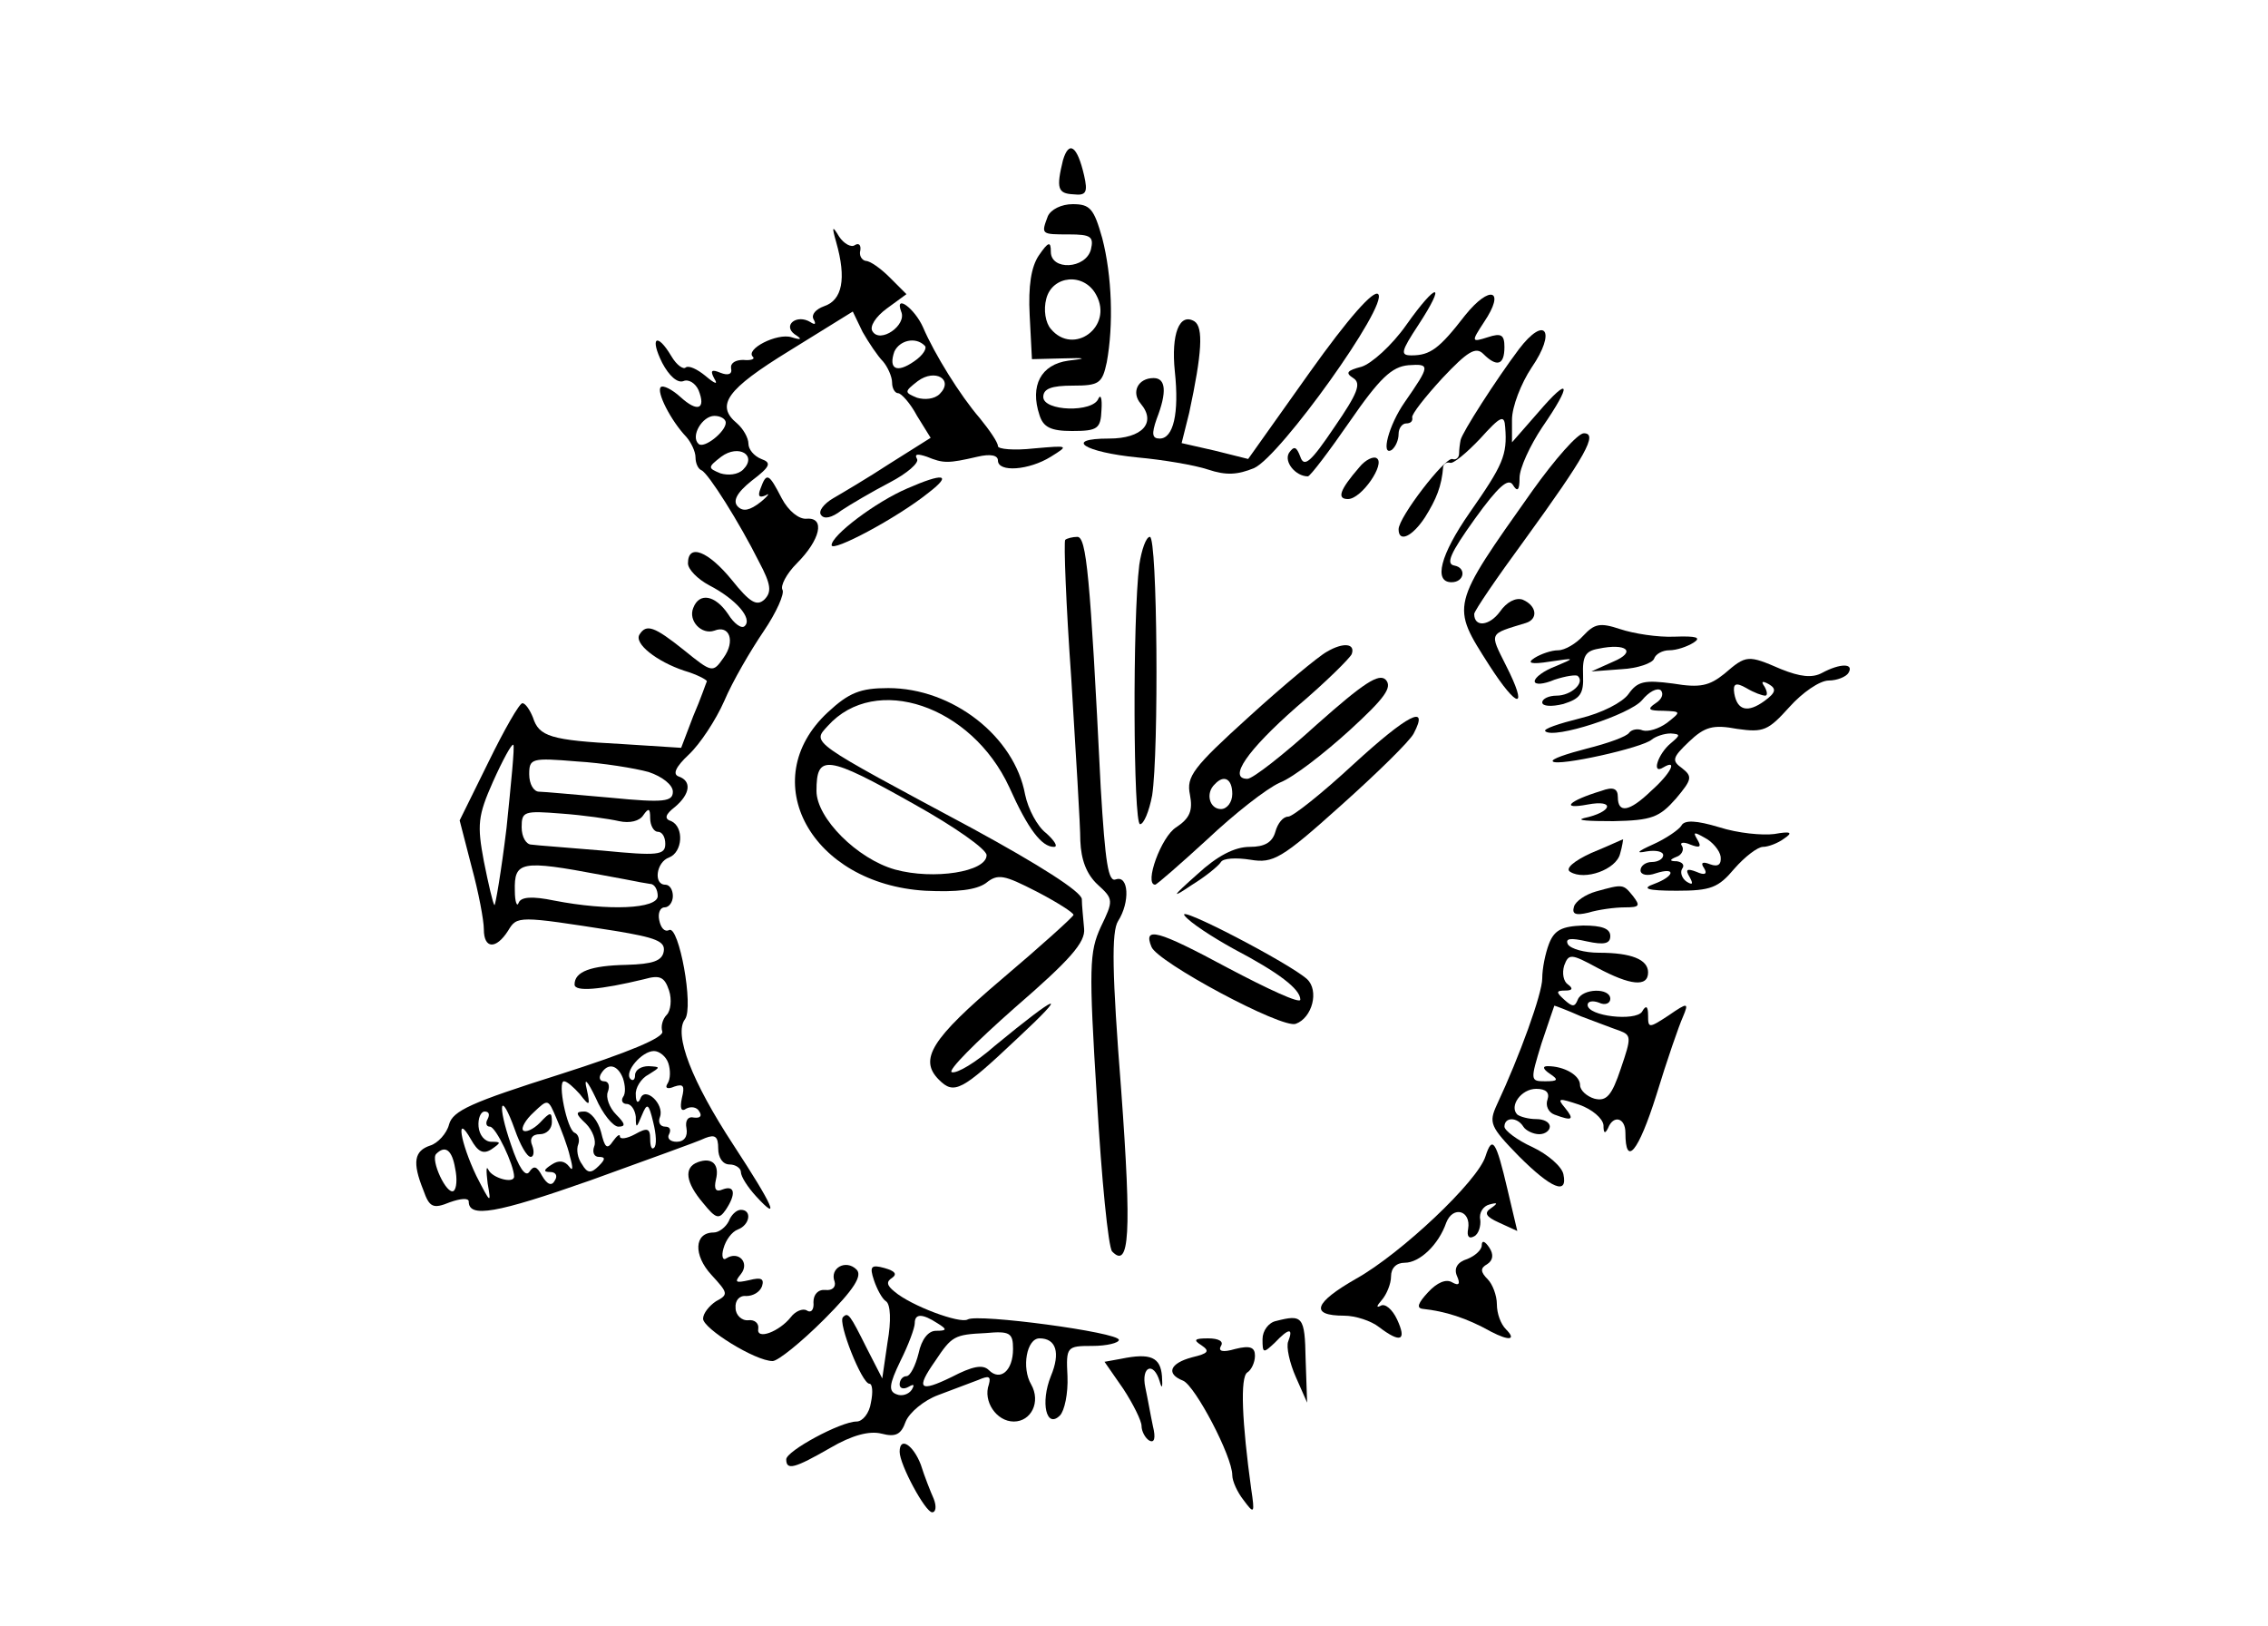
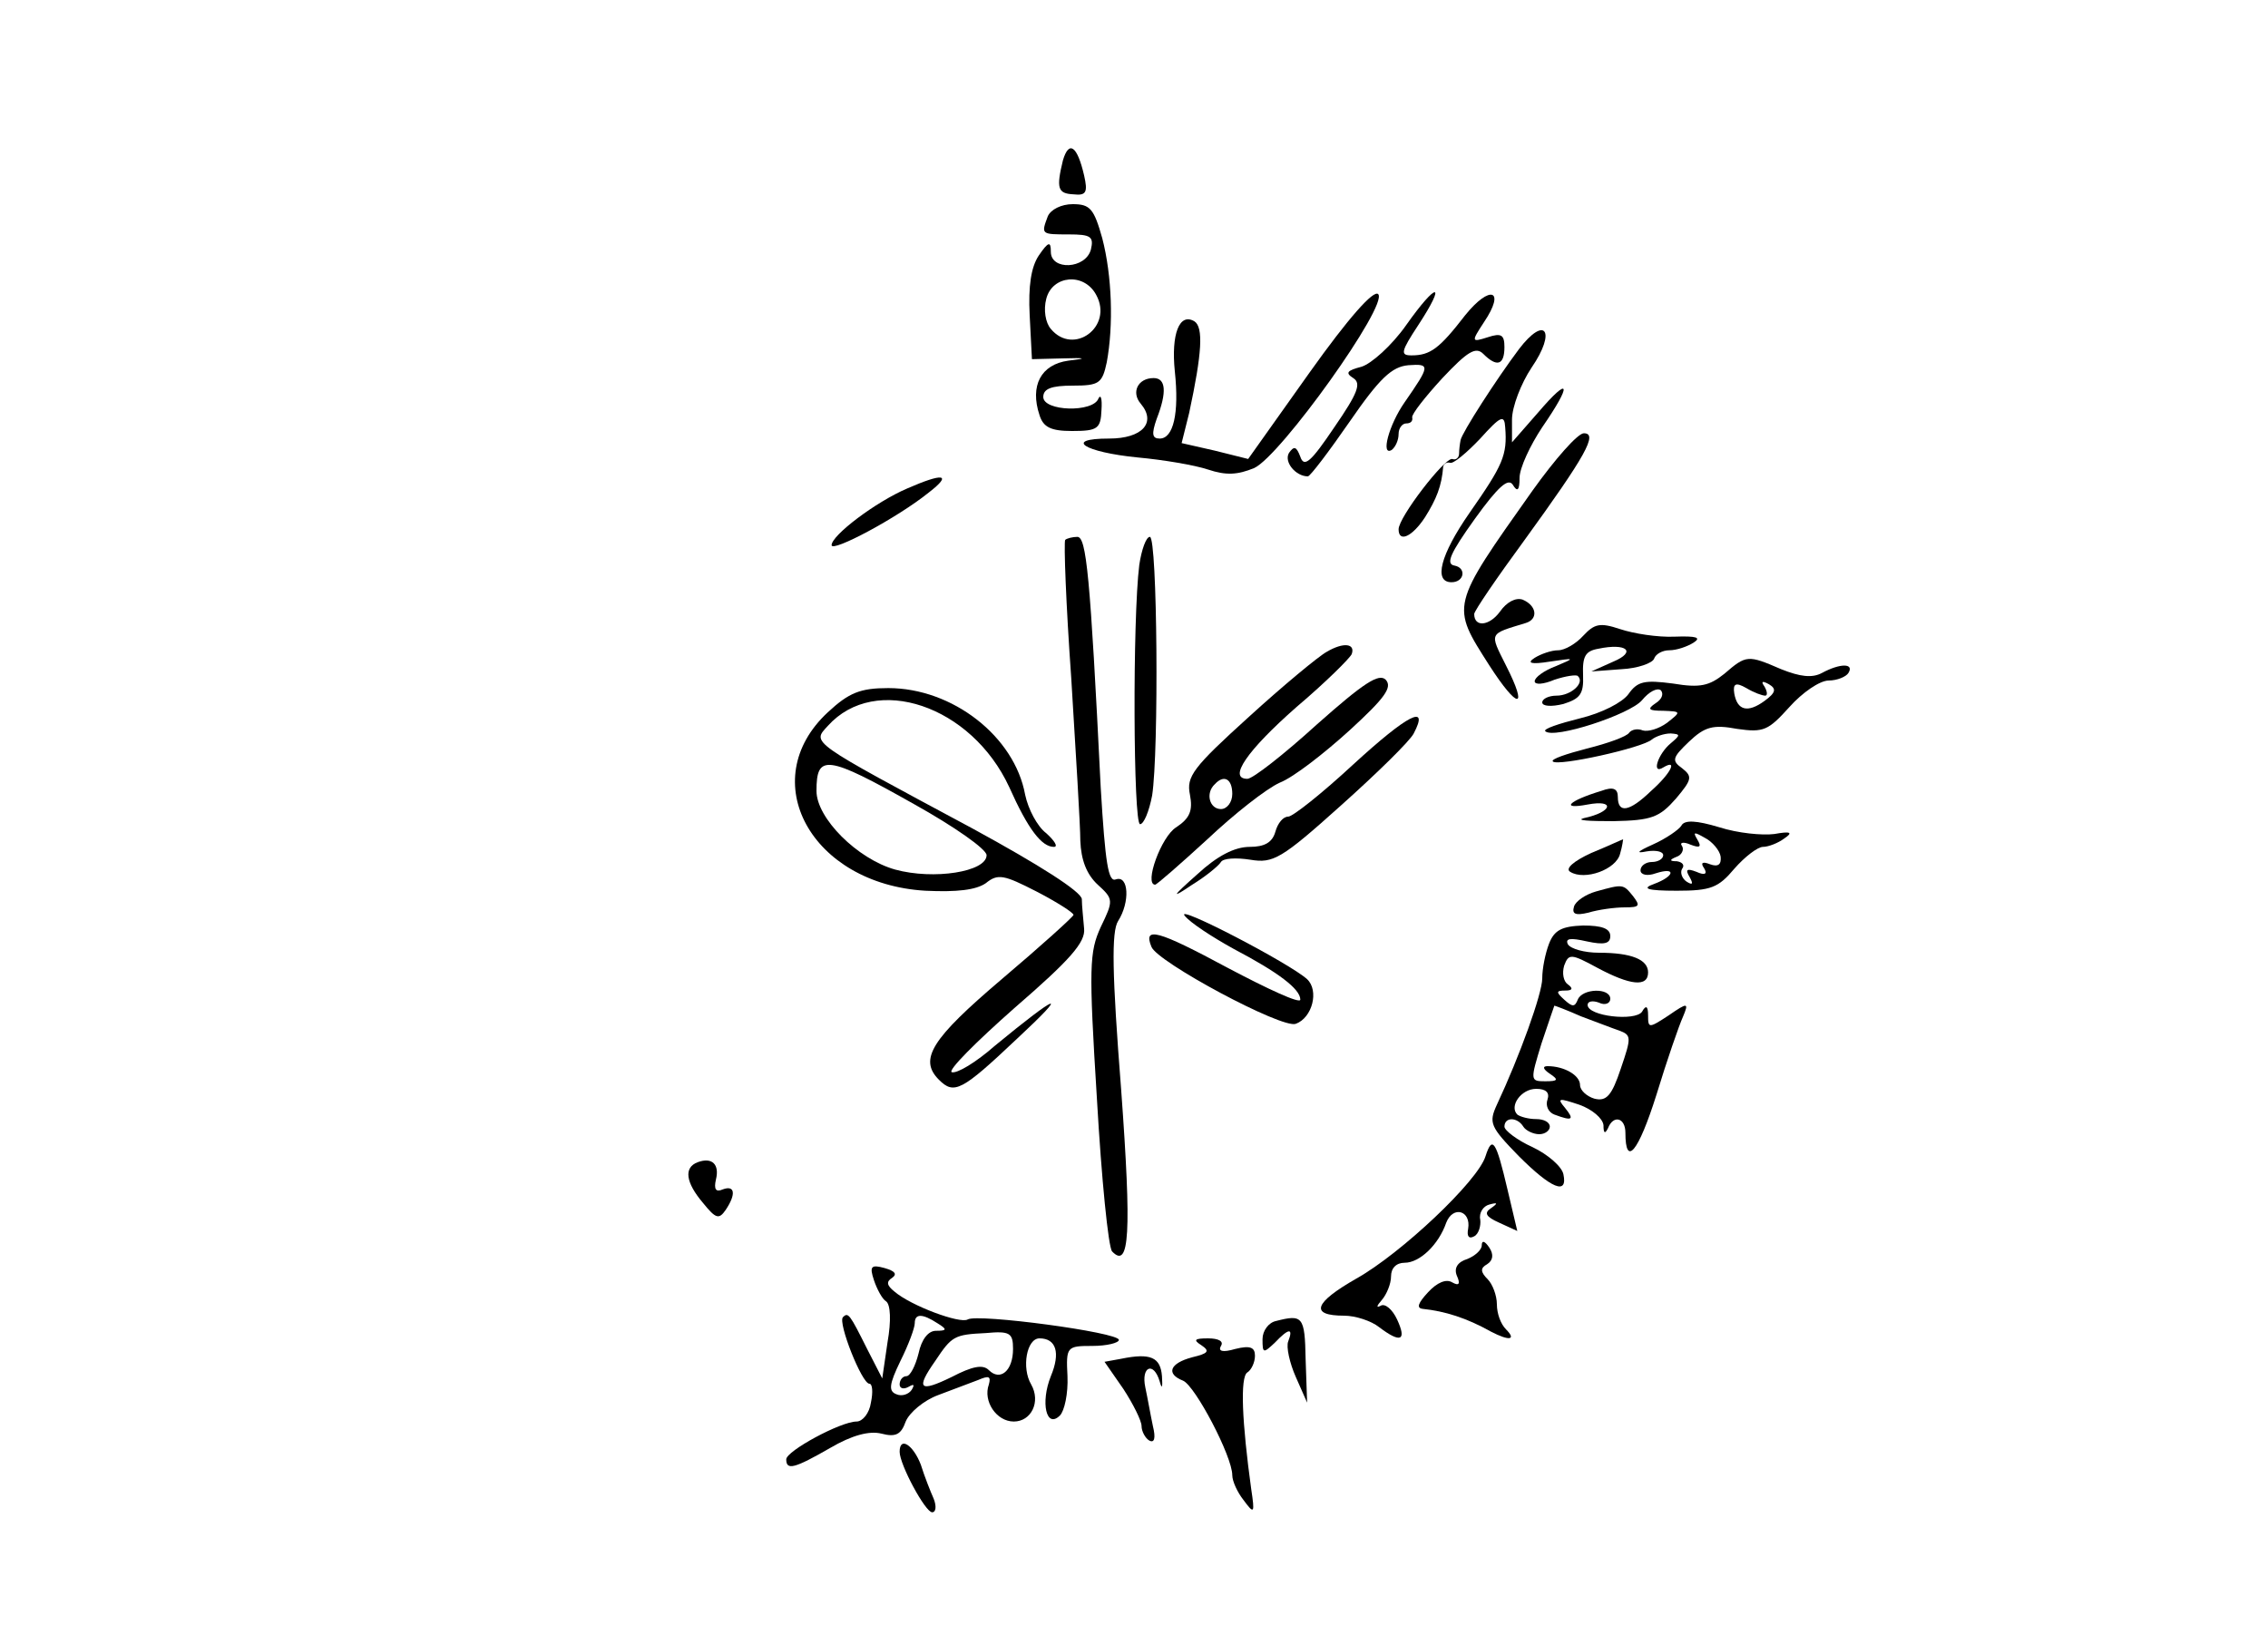
<svg xmlns="http://www.w3.org/2000/svg" preserveAspectRatio="xMidYMid meet" viewBox="0 0 300 215" height="215pt" width="300pt" version="1.0">
  <g stroke="none" fill="#000000" transform="translate(0,215) scale(0.1,-0.1)">
    <path d="M1406 1938 c-9 -37 -7 -44 14 -45 17 -2 19 3 14 25 -9 39 -20 47 -28 20z" />
    <path d="M1386 1864 c-9 -24 -9 -24 28 -24 29 0 33 -3 29 -20 -7 -26 -53 -28 -53 -3 0 14 -3 14 -16 -5 -10 -15 -14 -40 -12 -79 l3 -58 40 1 c32 1 34 0 8 -3 -36 -5 -51 -33 -38 -72 5 -16 15 -21 43 -21 34 0 38 3 39 28 1 15 -1 21 -4 15 -7 -19 -73 -17 -73 2 0 11 11 15 39 15 35 0 39 3 45 31 9 49 7 114 -6 164 -11 39 -16 45 -39 45 -15 0 -29 -7 -33 -16z m64 -104 c23 -42 -30 -81 -60 -45 -7 8 -10 25 -6 40 8 31 50 35 66 5z" />
-     <path d="M1106 1830 c14 -49 8 -77 -16 -85 -11 -4 -17 -11 -14 -17 4 -7 2 -8 -4 -4 -18 11 -37 -4 -21 -16 11 -7 9 -8 -4 -4 -19 6 -62 -16 -51 -26 3 -3 -3 -5 -13 -4 -10 0 -17 -4 -16 -11 2 -8 -4 -10 -14 -6 -12 5 -14 3 -8 -8 5 -8 1 -7 -12 4 -11 9 -22 14 -26 11 -3 -3 -12 3 -19 15 -19 32 -29 25 -12 -9 9 -17 20 -27 28 -24 7 3 16 -3 20 -12 10 -25 -1 -30 -24 -9 -11 10 -23 16 -26 13 -6 -6 13 -44 34 -66 6 -7 12 -19 12 -27 0 -7 3 -15 8 -17 9 -4 50 -69 76 -121 16 -30 17 -40 7 -50 -10 -9 -19 -4 -43 26 -31 38 -58 49 -58 22 0 -8 13 -21 28 -29 35 -18 58 -44 47 -54 -4 -4 -14 3 -22 16 -17 25 -38 29 -46 8 -7 -17 11 -36 28 -30 20 8 28 -14 12 -36 -14 -20 -15 -20 -52 10 -40 32 -50 35 -59 21 -8 -12 23 -36 59 -48 17 -5 30 -12 30 -14 -1 -2 -8 -23 -18 -46 l-16 -42 -78 5 c-95 5 -110 10 -118 35 -4 10 -10 19 -14 19 -4 0 -24 -35 -45 -78 l-38 -77 16 -62 c9 -33 16 -70 16 -82 0 -26 16 -27 32 -2 12 20 13 20 141 0 55 -9 67 -14 65 -27 -2 -13 -15 -17 -49 -18 -48 -1 -69 -9 -69 -26 0 -10 34 -7 92 7 21 6 27 3 33 -15 4 -12 2 -27 -3 -32 -6 -6 -8 -16 -6 -22 3 -8 -45 -28 -136 -57 -117 -37 -141 -48 -146 -66 -3 -12 -15 -25 -25 -28 -21 -7 -24 -22 -9 -59 8 -23 13 -25 35 -16 14 5 25 6 25 1 0 -22 36 -16 161 28 74 27 142 51 152 56 13 5 17 2 17 -14 0 -12 6 -21 15 -21 8 0 15 -5 15 -10 0 -6 9 -20 20 -32 33 -36 23 -13 -30 68 -55 84 -79 146 -64 166 12 16 -8 125 -21 118 -6 -3 -11 3 -13 13 -2 9 1 17 7 17 6 0 11 7 11 15 0 8 -4 15 -10 15 -16 0 -12 30 5 36 18 7 20 40 3 48 -10 3 -8 9 5 19 20 17 22 34 5 40 -9 3 -4 13 13 29 15 14 36 46 47 71 11 26 35 67 52 92 17 25 28 50 25 55 -3 5 5 21 19 35 31 31 38 61 13 59 -10 -1 -24 10 -33 27 -17 33 -20 35 -28 13 -4 -10 -2 -13 7 -9 6 4 3 -1 -7 -9 -14 -11 -23 -13 -30 -6 -7 7 -2 18 18 34 25 19 27 24 13 29 -10 4 -17 13 -17 20 0 8 -7 20 -15 27 -29 24 -14 45 69 96 l84 52 13 -27 c8 -14 20 -32 27 -39 6 -7 12 -20 12 -28 0 -8 4 -14 8 -14 4 0 16 -13 25 -30 l18 -29 -54 -34 c-29 -19 -63 -39 -75 -46 -12 -7 -20 -17 -16 -22 4 -6 14 -4 27 6 12 8 41 25 64 37 23 12 39 26 36 31 -4 7 1 7 13 3 22 -9 28 -9 67 0 17 4 27 2 27 -5 0 -16 41 -13 70 5 24 15 24 15 -22 11 -27 -3 -48 -1 -48 3 0 5 -11 21 -24 37 -26 30 -60 85 -75 120 -11 25 -38 45 -29 21 8 -18 -28 -43 -38 -26 -4 6 4 19 19 30 l26 19 -22 22 c-12 12 -26 22 -32 22 -5 1 -9 7 -7 14 1 7 -2 10 -7 7 -5 -4 -15 2 -21 11 -9 15 -10 14 -4 -7z m117 -137 c4 -3 -2 -13 -14 -21 -23 -16 -34 -10 -26 13 7 15 28 20 40 8z m20 -64 c-7 -7 -20 -8 -30 -5 -17 7 -17 8 1 22 23 17 48 2 29 -17z m-283 -38 c0 -12 -29 -35 -36 -28 -11 10 5 37 21 37 8 0 15 -4 15 -9z m23 -62 c-7 -7 -20 -8 -30 -5 -17 7 -17 8 1 22 23 17 48 2 29 -17z m-313 -474 c-7 -58 -15 -104 -16 -102 -2 2 -8 28 -14 58 -9 48 -8 60 12 105 13 29 25 51 27 49 2 -2 -3 -51 -9 -110z m188 74 c18 -6 32 -17 32 -26 0 -13 -11 -15 -82 -8 -46 4 -89 8 -95 8 -7 0 -13 10 -13 23 0 21 3 22 63 17 34 -2 77 -9 95 -14z m-39 -65 c14 -3 27 0 32 8 7 10 9 9 9 -4 0 -10 5 -18 10 -18 6 0 10 -7 10 -16 0 -15 -10 -16 -82 -9 -46 4 -89 7 -95 8 -7 0 -13 10 -13 23 0 21 3 22 53 18 28 -2 63 -7 76 -10z m-24 -71 c22 -4 43 -8 48 -9 4 -1 12 -2 17 -3 6 0 10 -8 10 -16 0 -17 -65 -20 -137 -6 -29 6 -44 5 -47 -3 -2 -6 -5 1 -5 16 -1 39 8 41 114 21z m89 -249 c3 -9 3 -21 -1 -27 -4 -6 0 -8 9 -4 12 4 14 1 10 -15 -3 -14 -1 -19 6 -14 6 3 14 2 17 -4 4 -6 1 -9 -7 -8 -8 2 -12 -4 -10 -14 2 -11 -3 -18 -13 -18 -9 0 -13 5 -10 10 3 6 1 10 -5 10 -7 0 -10 6 -7 13 6 17 -20 41 -26 24 -3 -7 -6 -5 -6 5 -1 9 7 22 17 27 16 10 16 10 0 11 -10 0 -18 -5 -18 -12 0 -6 -3 -8 -6 -5 -9 9 15 37 31 37 7 0 16 -7 19 -16z m-60 -20 c3 -9 4 -20 0 -25 -3 -5 0 -9 5 -9 6 0 11 -8 12 -17 0 -16 1 -15 8 2 7 17 9 16 15 -9 4 -16 5 -31 1 -34 -3 -3 -5 2 -5 12 0 14 -4 15 -20 6 -11 -6 -20 -7 -20 -3 0 4 -4 1 -9 -6 -8 -12 -11 -9 -16 12 -4 15 -14 27 -22 27 -12 0 -12 -3 2 -16 9 -9 14 -23 11 -30 -3 -8 0 -14 6 -14 9 0 9 -3 0 -12 -10 -10 -15 -10 -22 2 -6 8 -8 20 -5 27 2 6 0 13 -5 15 -10 4 -23 68 -14 68 4 0 13 -8 21 -17 13 -17 14 -16 9 7 -4 16 1 11 12 -12 9 -21 23 -38 30 -38 10 0 9 4 -3 16 -9 9 -14 23 -11 30 3 8 1 14 -5 14 -6 0 -7 5 -4 10 9 15 22 12 29 -6z m-70 -104 c4 -14 4 -20 -1 -13 -6 8 -14 9 -23 3 -11 -7 -12 -10 -2 -10 7 0 10 -5 6 -11 -4 -8 -10 -6 -17 6 -7 13 -11 14 -17 5 -5 -7 -14 6 -24 36 -19 55 -14 73 5 20 7 -20 16 -36 21 -36 4 0 5 7 2 15 -4 9 0 15 10 15 9 0 16 7 16 16 0 14 -2 14 -16 -1 -9 -9 -19 -13 -22 -10 -3 3 3 14 14 24 19 18 19 18 30 -8 6 -14 15 -37 18 -51z m-109 50 c-3 -5 -2 -10 3 -10 8 0 32 -51 32 -66 0 -10 -29 -2 -34 9 -3 6 -3 -1 -1 -18 5 -28 4 -27 -15 10 -21 44 -28 85 -7 48 9 -16 16 -20 27 -13 13 9 13 10 0 10 -9 0 -16 9 -17 20 -1 11 3 20 8 20 6 0 7 -4 4 -10z m-43 -65 c3 -14 2 -27 -2 -30 -9 -6 -31 41 -23 49 12 12 21 5 25 -19z" />
    <path d="M1732 1657 l-81 -114 -44 11 -44 10 10 40 c17 79 19 113 7 121 -20 12 -31 -17 -26 -66 6 -56 -2 -89 -20 -89 -10 0 -11 6 -4 26 14 36 12 54 -4 54 -21 0 -30 -19 -17 -34 21 -25 2 -46 -42 -46 -61 0 -33 -18 38 -25 33 -3 75 -10 93 -16 24 -8 39 -7 61 2 35 16 178 216 164 230 -6 6 -39 -31 -91 -104z" />
    <path d="M1860 1720 c-19 -27 -46 -51 -59 -55 -19 -5 -22 -8 -11 -15 11 -7 6 -20 -25 -65 -31 -46 -40 -54 -45 -39 -5 13 -8 15 -15 5 -7 -12 9 -31 25 -31 3 0 28 33 55 72 40 58 56 73 78 75 29 2 29 0 -5 -49 -21 -30 -32 -72 -17 -63 5 4 9 13 9 21 0 8 5 14 10 14 6 0 9 3 8 8 -1 4 17 27 40 52 33 35 44 42 54 32 18 -18 28 -15 28 9 0 16 -4 19 -22 13 -22 -7 -22 -6 -5 20 29 43 8 50 -25 9 -34 -44 -46 -53 -71 -53 -15 0 -14 5 9 40 38 58 25 58 -16 0z" />
    <path d="M2009 1688 c-30 -40 -75 -110 -77 -120 -1 -5 -2 -13 -2 -18 0 -5 -4 -9 -9 -7 -10 2 -71 -77 -71 -93 0 -18 18 -10 35 16 15 24 22 41 24 67 1 4 5 6 9 5 4 -2 22 13 40 32 27 30 32 32 33 15 3 -37 -3 -50 -47 -113 -39 -56 -48 -92 -24 -92 17 0 20 19 4 22 -12 2 -6 16 27 62 31 43 44 54 50 45 6 -10 9 -8 9 9 0 13 14 43 30 67 40 58 37 69 -5 20 l-35 -40 0 30 c0 17 12 48 26 69 33 48 18 70 -17 24z" />
    <path d="M2027 1501 c-109 -154 -108 -151 -57 -231 38 -59 52 -59 22 0 -22 44 -23 41 26 56 17 5 15 23 -4 31 -9 3 -21 -3 -30 -16 -14 -19 -34 -21 -34 -3 0 4 30 48 66 97 82 113 98 142 79 142 -8 0 -38 -34 -68 -76z" />
-     <path d="M1798 1532 c-26 -30 -30 -42 -15 -42 18 0 50 47 38 54 -4 3 -15 -2 -23 -12z" />
    <path d="M1200 1504 c-42 -18 -100 -62 -100 -75 0 -10 87 36 129 70 31 24 19 26 -29 5z" />
    <path d="M1409 1436 c-2 -3 1 -85 8 -183 6 -98 12 -195 12 -215 1 -25 8 -44 23 -58 21 -19 21 -21 4 -56 -15 -33 -16 -52 -5 -228 6 -105 15 -195 20 -201 23 -24 26 23 12 214 -12 153 -13 209 -4 223 16 25 14 61 -3 55 -10 -4 -14 21 -20 121 -14 283 -19 332 -31 332 -6 0 -14 -2 -16 -4z" />
    <path d="M1507 1403 c-9 -71 -8 -343 1 -343 5 0 12 17 16 38 9 58 7 342 -3 342 -5 0 -11 -17 -14 -37z" />
    <path d="M2094 1309 c-9 -10 -24 -19 -33 -19 -9 0 -23 -5 -31 -10 -11 -7 -5 -9 20 -5 34 5 34 5 8 -6 -16 -6 -28 -15 -28 -20 0 -5 12 -4 26 2 15 5 29 7 31 5 10 -9 -9 -26 -28 -26 -10 0 -19 -4 -19 -9 0 -5 12 -6 28 -2 22 7 27 13 26 38 -1 25 3 32 20 35 38 8 51 -4 20 -17 l-29 -13 40 3 c21 1 41 8 43 14 2 6 11 11 20 11 10 0 24 5 32 10 11 7 4 9 -25 8 -22 -1 -54 4 -72 10 -27 9 -34 7 -49 -9z" />
    <path d="M1755 1288 c-11 -6 -58 -45 -103 -86 -74 -67 -83 -79 -78 -103 4 -21 0 -31 -18 -43 -20 -12 -43 -76 -28 -76 2 0 33 27 69 60 35 33 78 67 96 75 18 7 59 39 92 69 47 43 57 57 48 67 -9 9 -29 -4 -91 -59 -44 -40 -85 -72 -92 -72 -26 0 -1 37 65 95 39 33 71 65 73 70 5 14 -11 16 -33 3z m-125 -188 c0 -11 -7 -20 -15 -20 -15 0 -21 21 -8 33 12 13 23 7 23 -13z" />
    <path d="M2281 1259 c-20 -16 -32 -19 -68 -13 -38 5 -47 3 -59 -14 -8 -11 -35 -25 -64 -32 -28 -7 -49 -14 -46 -17 11 -11 112 22 128 41 9 11 20 17 25 13 4 -5 1 -12 -7 -17 -12 -8 -9 -10 10 -10 24 -1 24 -1 5 -16 -11 -8 -25 -12 -32 -10 -7 3 -15 1 -18 -3 -3 -5 -28 -14 -56 -21 -27 -7 -48 -14 -45 -17 6 -7 119 18 131 29 5 4 16 8 25 8 13 -1 13 -2 0 -13 -17 -14 -26 -42 -10 -32 20 12 10 -8 -16 -31 -29 -28 -44 -30 -44 -8 0 11 -6 14 -22 8 -43 -13 -55 -25 -18 -18 37 7 33 -10 -5 -18 -11 -3 6 -4 39 -4 51 1 61 5 83 30 21 25 22 29 8 40 -14 10 -13 14 9 35 21 20 32 23 64 17 35 -5 41 -2 69 29 17 19 40 35 52 35 11 0 23 5 26 10 8 13 -11 13 -35 0 -13 -7 -29 -5 -54 5 -44 19 -46 19 -75 -6z m54 -29 c3 0 3 5 -1 12 -5 7 -3 8 6 3 10 -6 9 -11 -6 -22 -22 -16 -36 -13 -40 10 -2 13 2 15 16 7 10 -6 21 -10 25 -10z" />
    <path d="M1095 1208 c-97 -90 -22 -227 129 -236 42 -2 67 1 80 10 16 13 24 11 67 -11 27 -14 49 -28 49 -31 -1 -3 -43 -41 -95 -85 -93 -79 -110 -106 -83 -133 20 -20 30 -15 103 54 71 66 56 61 -29 -9 -25 -22 -50 -37 -57 -35 -6 2 32 40 83 85 74 64 94 87 92 105 -1 13 -3 30 -3 39 -1 10 -56 45 -144 93 -218 117 -213 113 -192 136 63 70 190 27 240 -81 25 -56 43 -79 59 -79 6 0 1 8 -10 18 -12 9 -24 32 -28 51 -14 77 -96 141 -181 141 -37 0 -52 -6 -80 -32z m115 -122 c52 -29 95 -59 95 -67 0 -22 -70 -33 -121 -19 -50 14 -104 68 -104 104 0 49 13 48 130 -18z" />
    <path d="M1790 1139 c-41 -38 -80 -69 -86 -69 -7 0 -14 -9 -17 -20 -4 -14 -14 -20 -34 -20 -20 0 -43 -12 -69 -36 -35 -31 -35 -33 -7 -14 18 11 35 25 38 30 3 5 20 6 39 3 30 -5 41 1 120 72 47 42 91 85 96 95 21 40 -8 25 -80 -41z" />
    <path d="M2224 1058 c-3 -5 -20 -17 -38 -25 -20 -9 -23 -12 -8 -9 12 2 22 0 22 -5 0 -5 -7 -9 -15 -9 -8 0 -15 -5 -15 -11 0 -6 9 -8 20 -4 28 9 25 -4 -2 -14 -17 -6 -10 -9 30 -9 45 0 55 4 76 29 14 16 31 29 38 29 7 0 20 5 28 11 12 8 9 10 -13 6 -16 -2 -48 1 -73 9 -30 9 -46 10 -50 2z m52 -41 c1 -10 -3 -14 -14 -10 -10 4 -13 2 -8 -5 5 -8 1 -10 -10 -5 -13 5 -15 3 -9 -7 5 -9 4 -11 -4 -6 -6 4 -9 12 -6 17 4 5 0 9 -7 10 -10 0 -10 2 0 6 6 2 10 9 7 14 -4 5 2 6 11 2 13 -5 15 -3 9 7 -6 10 -4 10 10 2 10 -5 20 -17 21 -25z" />
    <path d="M2105 1022 c-24 -11 -35 -21 -28 -25 19 -12 61 3 66 24 3 10 4 19 4 19 -1 0 -20 -9 -42 -18z" />
    <path d="M2111 971 c-14 -4 -27 -13 -29 -20 -3 -10 2 -12 19 -8 13 4 35 7 48 7 20 0 21 2 11 15 -13 16 -13 16 -49 6z" />
    <path d="M1567 939 c7 -9 36 -28 65 -44 59 -31 88 -53 88 -67 0 -6 -43 14 -96 42 -93 50 -112 55 -101 28 7 -20 173 -109 191 -102 22 8 31 44 15 59 -23 21 -175 100 -162 84z" />
    <path d="M2049 902 c-5 -13 -9 -33 -9 -46 0 -20 -30 -103 -60 -167 -11 -24 -9 -29 29 -68 43 -43 65 -52 59 -24 -2 10 -20 26 -41 36 -20 9 -37 22 -37 27 0 13 17 13 25 0 3 -5 13 -10 21 -10 8 0 14 5 14 10 0 6 -8 10 -18 10 -10 0 -21 3 -25 6 -11 11 5 34 25 34 13 0 18 -5 15 -14 -3 -8 1 -17 9 -20 24 -9 27 -7 14 9 -11 13 -8 13 19 4 17 -6 31 -18 32 -27 0 -11 2 -12 6 -4 7 18 23 14 23 -6 0 -46 17 -26 41 50 14 46 30 92 35 103 8 19 7 20 -19 2 -26 -17 -27 -17 -27 0 0 13 -3 14 -8 5 -9 -13 -72 -6 -72 9 0 5 7 6 15 3 8 -4 15 -1 15 5 0 15 -37 14 -43 -1 -4 -10 -7 -10 -18 0 -11 10 -11 12 2 12 9 0 10 3 3 8 -6 4 -8 15 -5 25 6 16 9 16 44 -3 43 -23 67 -26 67 -6 0 17 -22 26 -65 26 -19 0 -37 5 -41 11 -4 8 3 9 25 4 23 -5 31 -3 31 7 0 10 -11 14 -36 14 -28 -1 -38 -6 -45 -24z m42 -96 c19 -7 42 -16 51 -19 16 -6 16 -9 2 -50 -12 -36 -19 -44 -35 -40 -10 3 -19 11 -19 18 0 13 -21 25 -43 25 -7 0 -6 -4 3 -10 12 -8 11 -10 -6 -10 -20 0 -20 1 -5 50 9 27 17 50 17 50 1 0 17 -6 35 -14z" />
    <path d="M1965 621 c-10 -33 -112 -129 -171 -162 -56 -32 -62 -49 -16 -49 15 0 36 -7 46 -15 29 -22 37 -18 24 10 -6 13 -16 22 -22 18 -6 -3 -5 0 2 8 6 7 12 21 12 31 0 11 7 18 18 18 20 0 45 24 55 53 9 23 33 16 29 -8 -2 -10 1 -14 8 -10 6 3 9 14 8 22 -2 9 4 18 12 20 11 3 12 2 2 -5 -9 -6 -7 -11 11 -19 l24 -11 -13 55 c-15 64 -20 72 -29 44z" />
    <path d="M923 613 c-19 -7 -16 -27 7 -54 17 -21 21 -22 30 -9 14 21 12 33 -4 27 -9 -4 -12 0 -9 13 5 20 -5 30 -24 23z" />
-     <path d="M964 535 c-4 -8 -13 -15 -20 -15 -26 0 -27 -30 -3 -56 22 -24 23 -26 6 -35 -9 -6 -17 -16 -17 -23 0 -13 69 -56 92 -56 7 0 38 25 68 55 40 40 51 58 43 66 -14 14 -36 2 -29 -16 2 -7 -3 -12 -12 -11 -10 1 -16 -6 -16 -16 1 -10 -3 -15 -9 -11 -5 3 -15 -1 -21 -9 -15 -19 -46 -31 -43 -15 1 7 -5 12 -13 11 -9 -1 -17 7 -17 16 -1 10 5 17 14 16 9 0 18 5 21 13 3 10 -1 12 -17 8 -18 -4 -20 -3 -11 8 12 15 -3 31 -19 21 -5 -4 -7 3 -4 13 3 11 11 22 19 25 16 6 19 26 4 26 -6 0 -13 -7 -16 -15z" />
    <path d="M1960 503 c0 -6 -9 -14 -19 -18 -13 -4 -18 -12 -14 -22 5 -11 3 -14 -6 -9 -8 5 -20 0 -32 -13 -13 -14 -16 -21 -7 -22 29 -3 58 -12 90 -30 25 -13 34 -11 20 3 -7 7 -12 21 -12 33 0 12 -6 27 -12 33 -10 10 -10 15 -1 20 8 5 9 13 3 22 -6 9 -10 10 -10 3z" />
    <path d="M1156 457 c4 -12 11 -25 16 -28 6 -4 7 -26 2 -54 l-7 -48 -20 39 c-23 46 -25 49 -32 42 -7 -7 25 -88 35 -88 4 0 5 -11 2 -25 -2 -14 -11 -25 -19 -25 -21 0 -93 -39 -93 -50 0 -15 11 -12 58 15 29 17 52 23 68 19 19 -5 26 -1 32 16 5 12 24 28 43 35 19 7 42 16 53 20 14 6 17 5 14 -6 -8 -22 10 -49 33 -49 23 0 36 26 23 49 -13 22 -6 61 11 61 22 0 28 -19 15 -50 -14 -35 -6 -70 12 -52 6 6 11 29 10 52 -2 39 -1 40 33 40 19 0 35 4 35 8 0 10 -187 35 -200 27 -10 -6 -75 18 -97 37 -10 8 -11 13 -3 18 7 5 4 9 -10 13 -18 5 -20 2 -14 -16z m84 -57 c13 -8 13 -10 -2 -10 -10 0 -19 -11 -23 -30 -4 -16 -11 -30 -16 -30 -5 0 -9 -5 -9 -11 0 -5 5 -7 12 -3 7 4 8 3 4 -4 -4 -6 -13 -9 -20 -6 -11 4 -10 13 5 44 11 22 19 44 19 50 0 13 10 13 30 0z m100 -34 c0 -29 -17 -43 -32 -28 -8 8 -22 5 -49 -9 -43 -21 -48 -16 -22 21 22 33 25 35 67 37 32 3 36 0 36 -21z" />
    <path d="M1688 403 c-10 -2 -18 -13 -18 -24 0 -19 1 -19 16 -5 19 20 25 20 18 2 -3 -7 2 -29 10 -47 l15 -34 -2 58 c-1 56 -4 59 -39 50z" />
    <path d="M1589 371 c12 -8 9 -11 -12 -16 -30 -8 -35 -22 -12 -31 16 -7 65 -100 65 -125 0 -8 7 -23 15 -33 14 -19 15 -18 10 15 -12 87 -15 148 -5 154 5 3 10 13 10 22 0 11 -6 14 -26 9 -17 -5 -23 -3 -19 4 4 6 -3 10 -17 10 -18 0 -20 -2 -9 -9z" />
    <path d="M1483 353 l-22 -4 25 -36 c13 -20 24 -42 24 -49 0 -7 5 -16 10 -19 7 -4 9 3 5 19 -3 14 -7 37 -10 51 -6 28 11 35 19 8 3 -11 4 -8 3 7 -2 25 -15 31 -54 23z" />
    <path d="M1190 230 c0 -17 34 -80 43 -80 5 0 6 8 2 18 -4 9 -12 29 -17 45 -10 26 -28 38 -28 17z" />
  </g>
</svg>